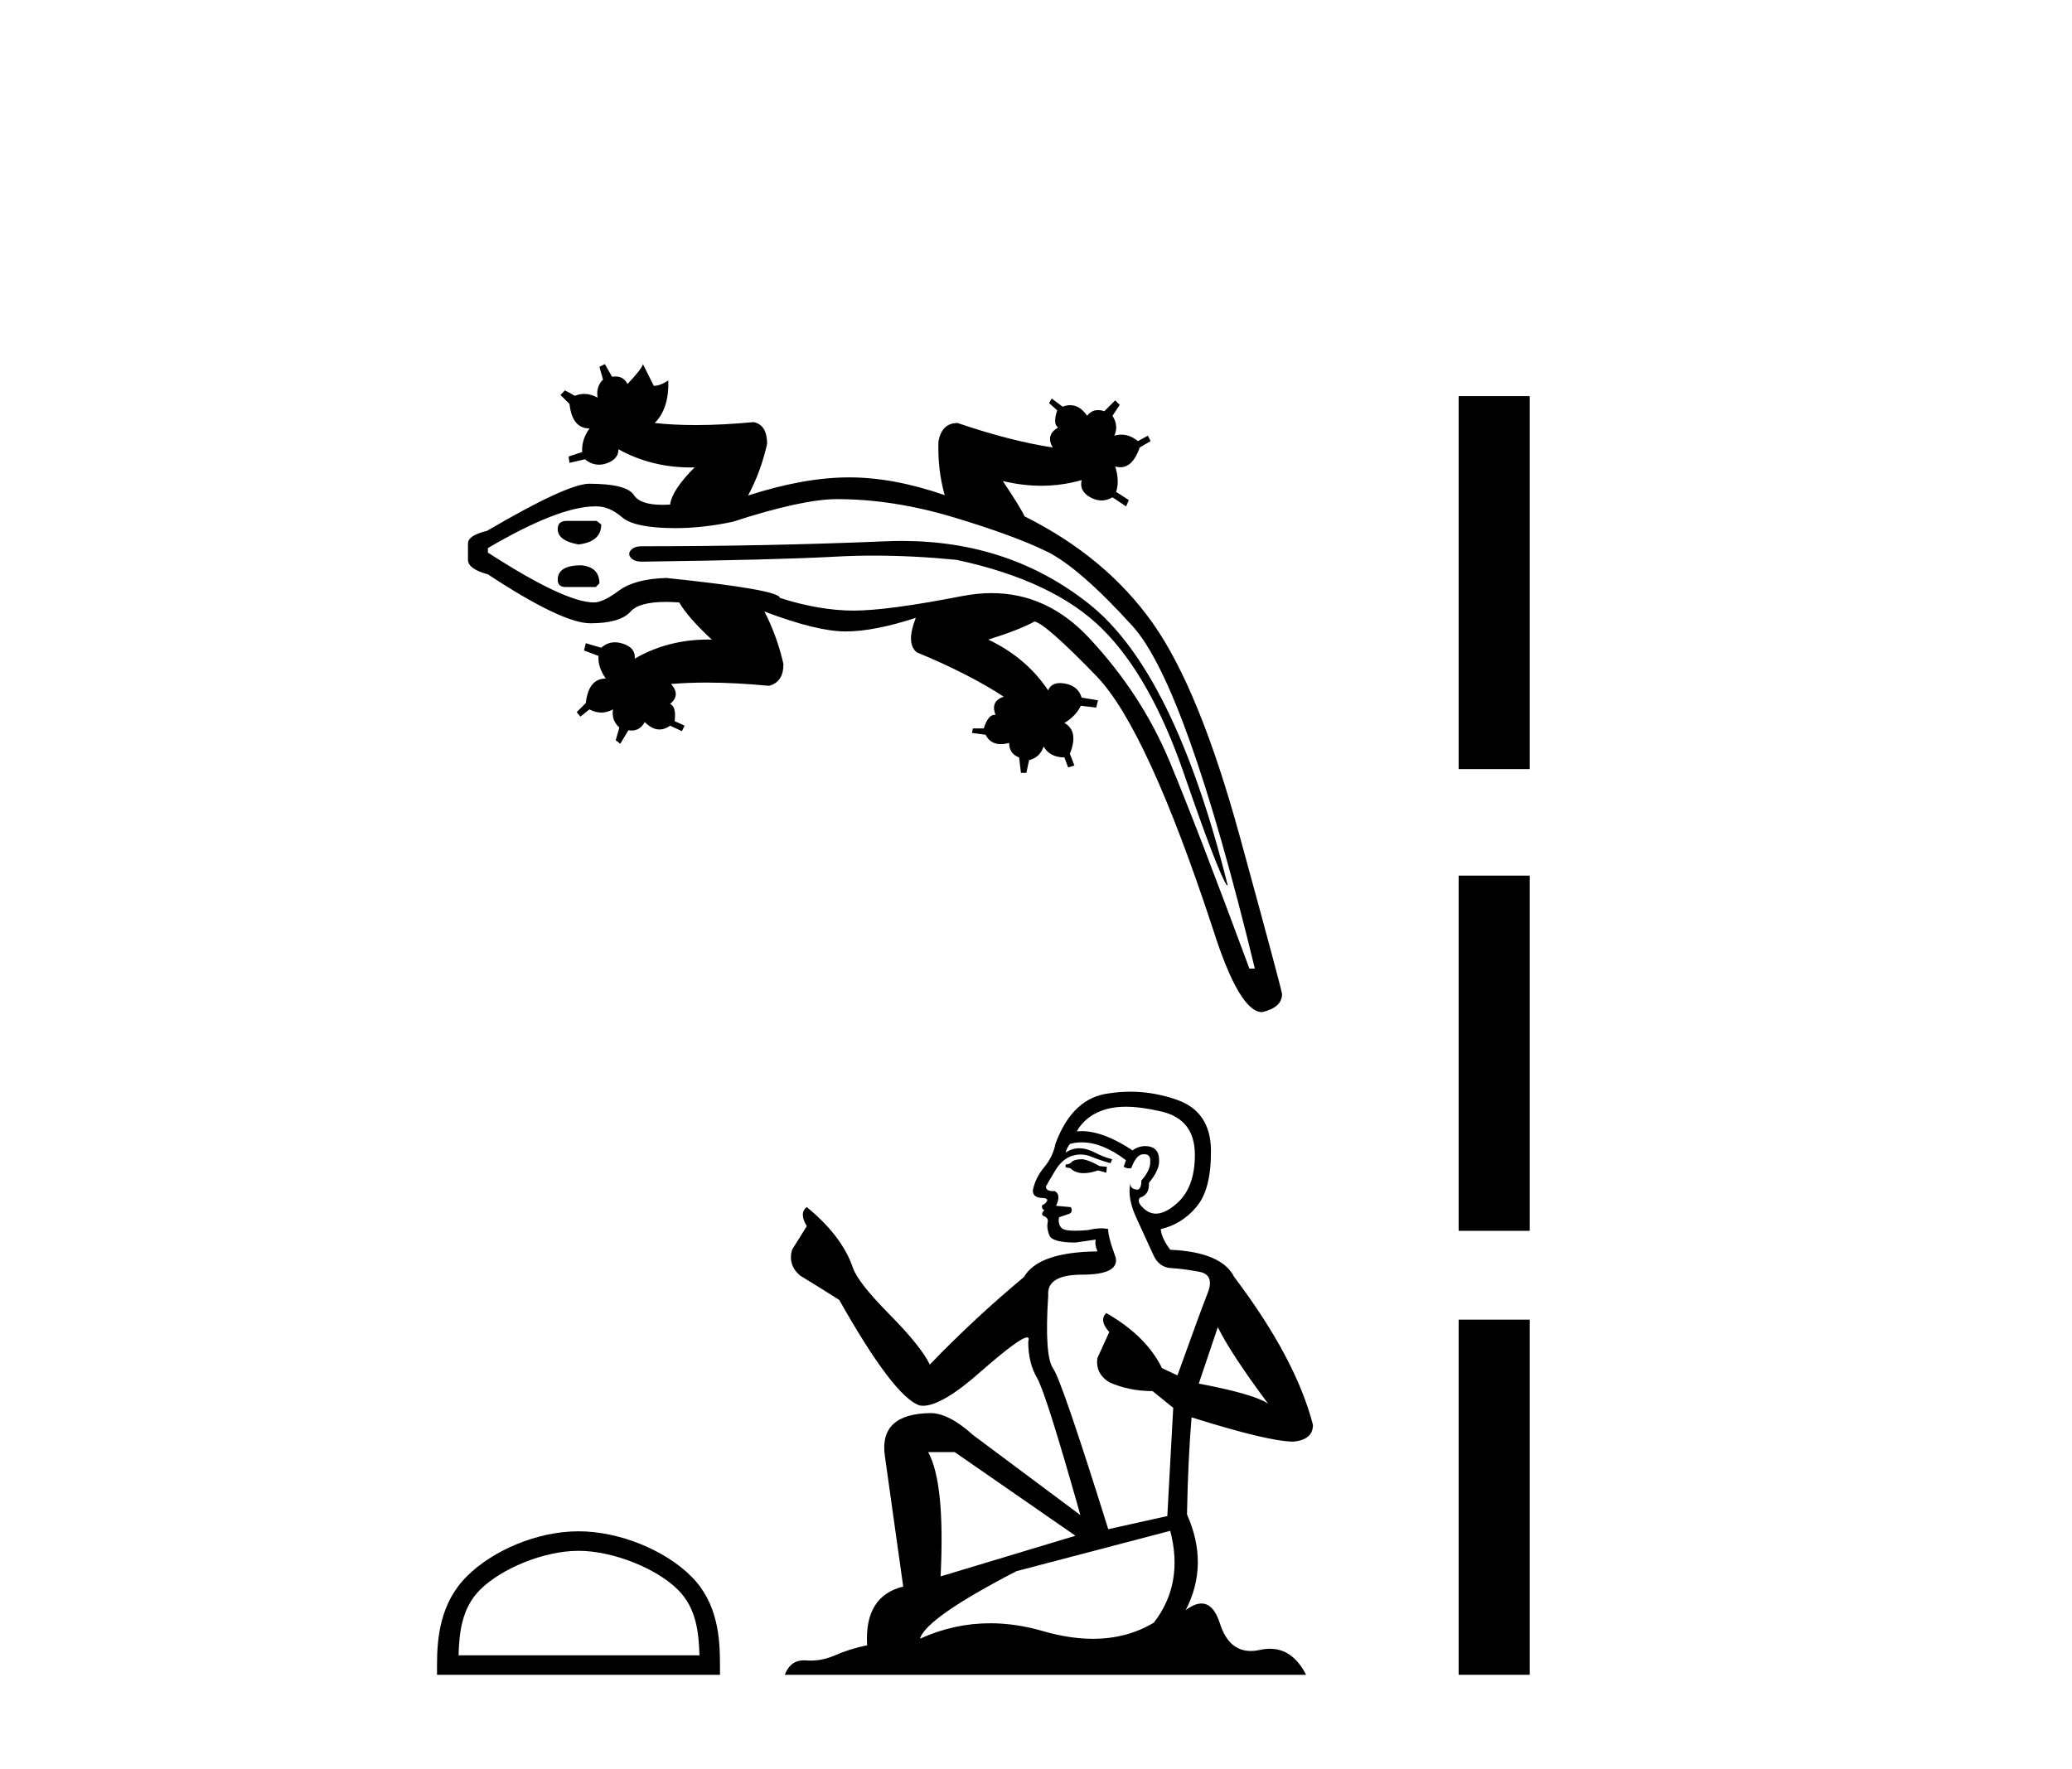
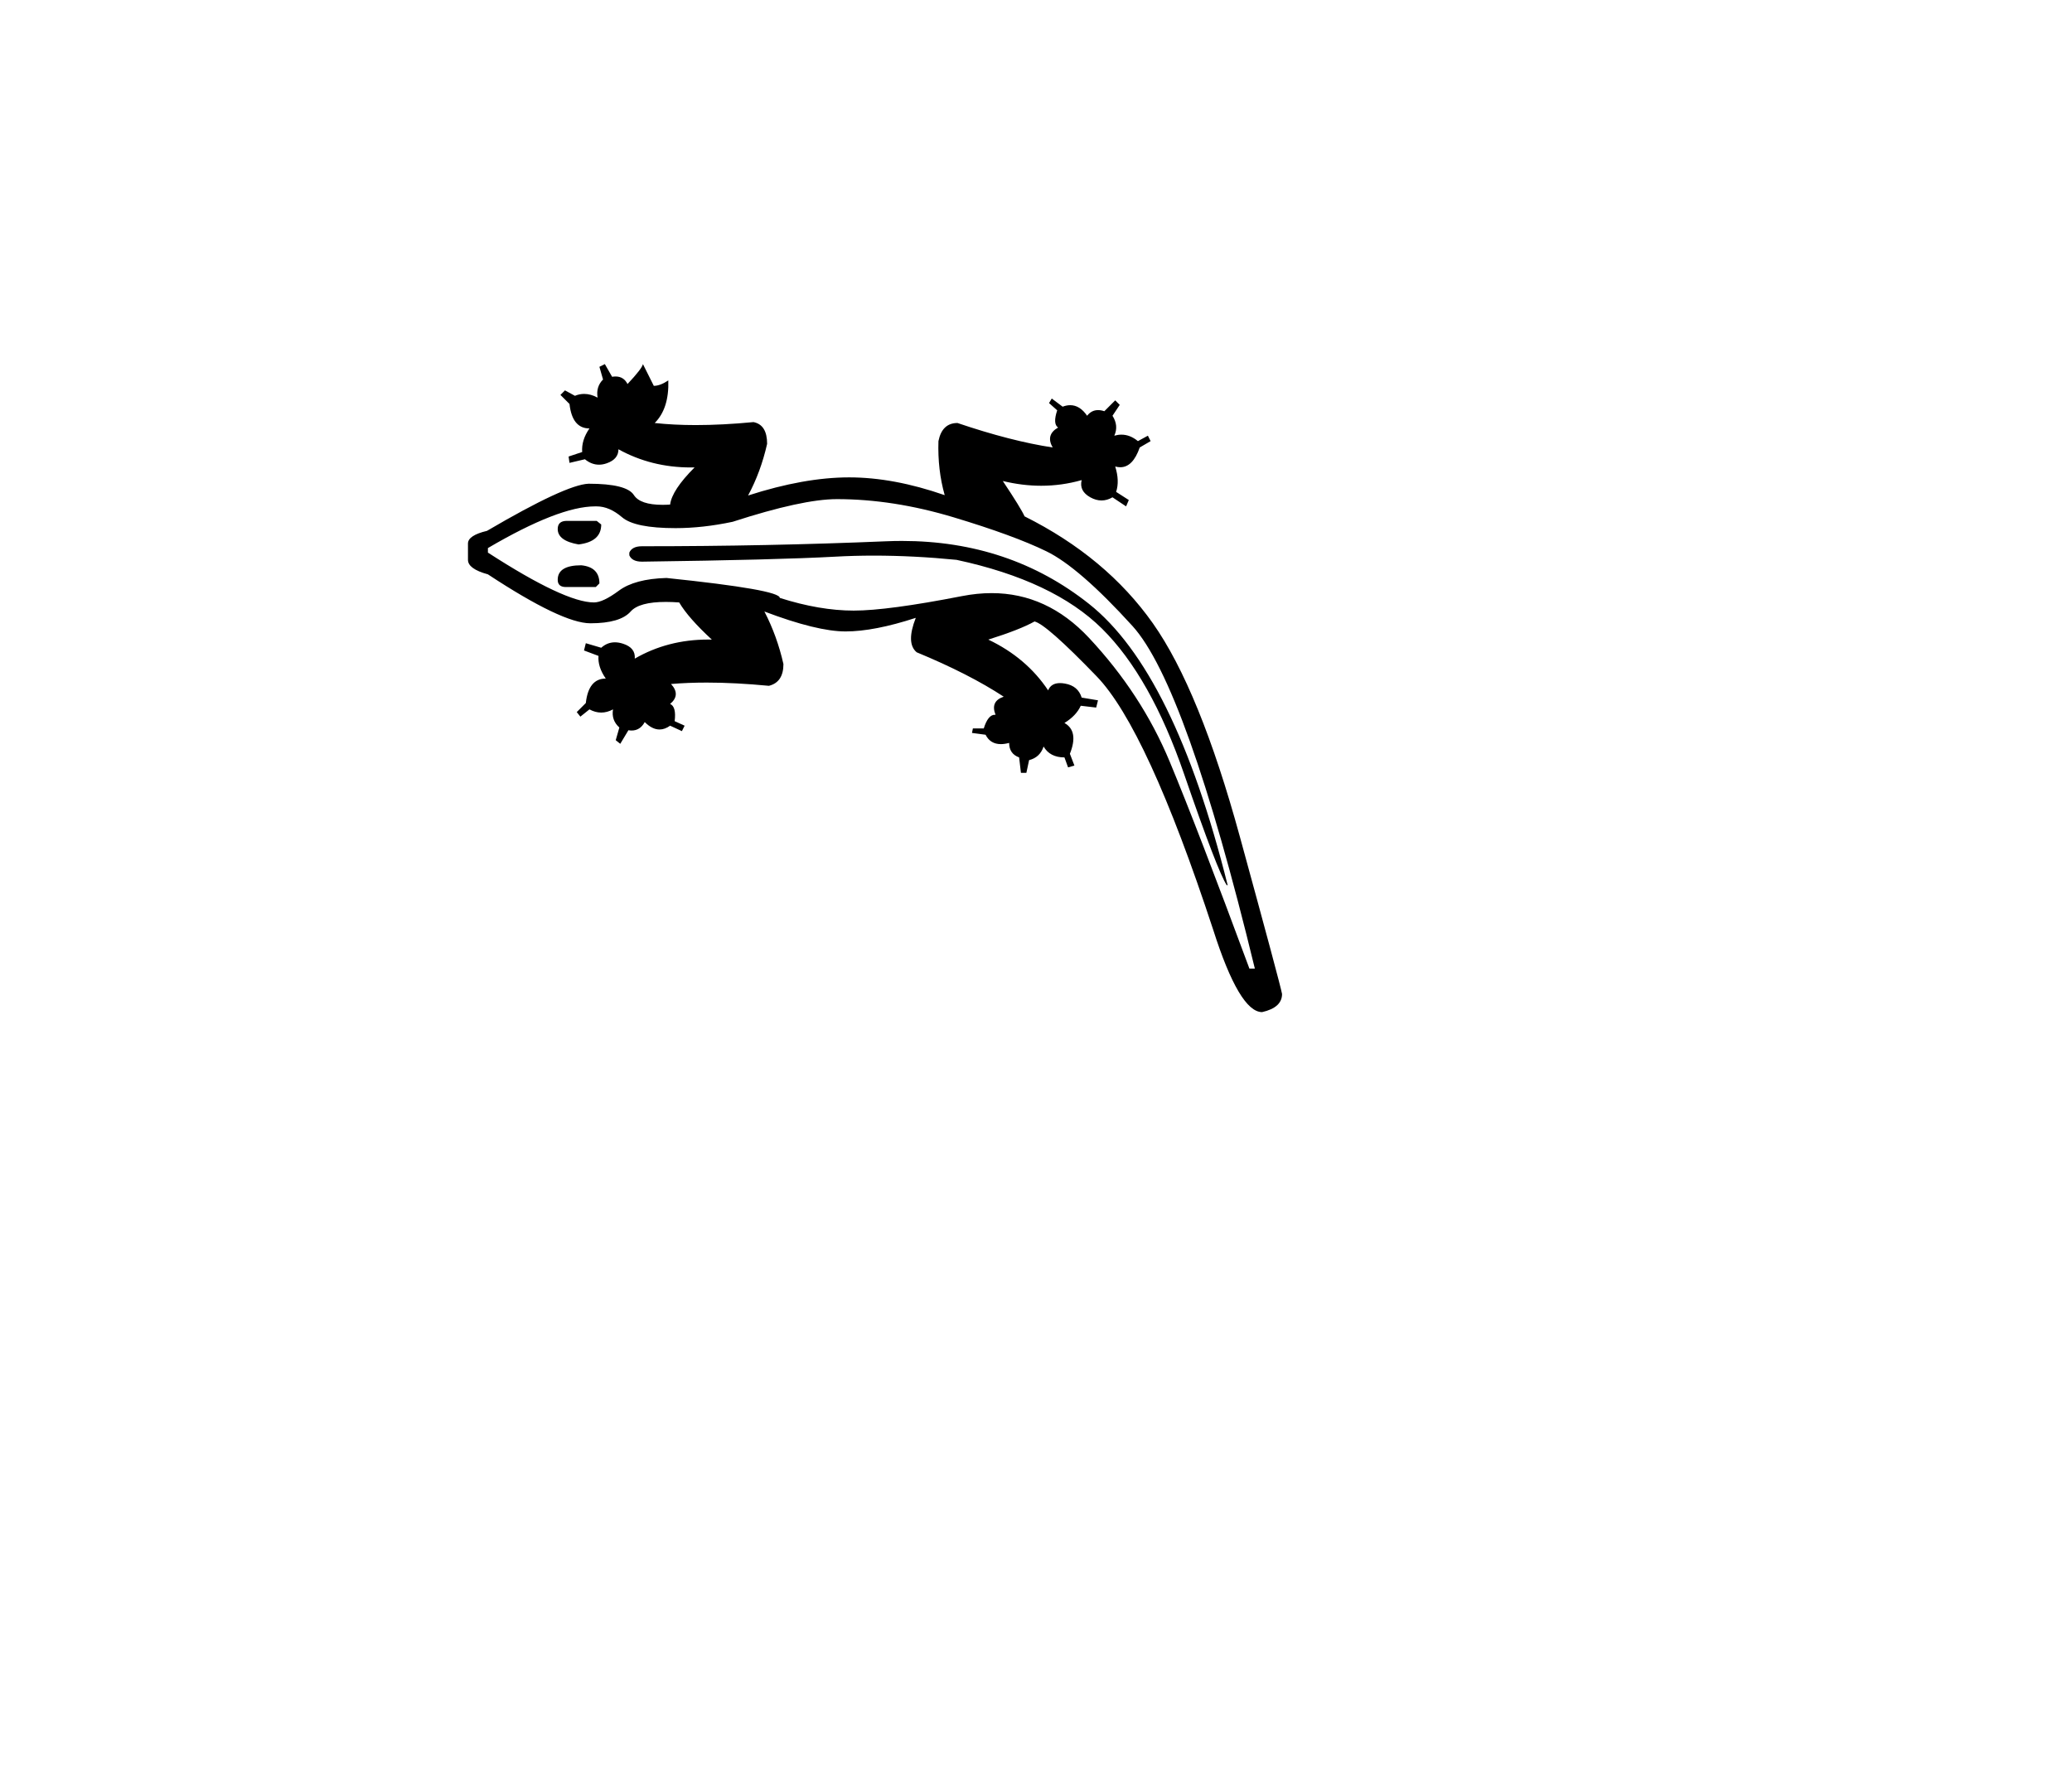
<svg xmlns="http://www.w3.org/2000/svg" width="48.0" height="41.0">
  <path d="M 21.885 11.474 L 21.885 11.474 Q 21.885 11.474 21.885 11.474 L 21.885 11.474 Q 21.885 11.474 21.885 11.474 ZM 13.13 12.07 Q 12.92 12.07 12.92 12.259 Q 12.92 12.532 13.403 12.616 Q 13.928 12.553 13.928 12.154 L 13.823 12.07 ZM 13.466 13.099 Q 12.92 13.099 12.92 13.435 Q 12.92 13.603 13.109 13.603 L 13.802 13.603 L 13.886 13.519 Q 13.886 13.141 13.466 13.099 ZM 20.894 12.535 Q 20.71 12.535 20.522 12.543 Q 17.792 12.658 14.873 12.658 Q 14.642 12.658 14.579 12.805 L 14.579 12.868 Q 14.642 13.015 14.873 13.015 Q 18.002 12.973 19.336 12.9 Q 19.78 12.875 20.242 12.875 Q 21.166 12.875 22.16 12.973 Q 24.407 13.456 25.531 14.569 Q 26.655 15.682 27.432 17.94 Q 28.209 20.197 28.419 20.512 L 28.44 20.512 Q 27.201 15.556 25.226 13.992 Q 23.388 12.535 20.894 12.535 ZM 19.388 11.566 Q 20.69 11.566 22.087 11.986 Q 23.483 12.406 24.239 12.774 Q 24.995 13.141 26.235 14.506 Q 27.474 15.871 29.07 22.445 L 28.944 22.445 Q 27.747 19.21 27.096 17.646 Q 26.445 16.081 25.226 14.779 Q 24.258 13.744 22.972 13.744 Q 22.64 13.744 22.286 13.813 Q 20.564 14.149 19.777 14.149 Q 18.989 14.149 18.065 13.855 Q 18.065 13.666 15.44 13.393 Q 14.705 13.414 14.337 13.687 Q 13.97 13.96 13.76 13.96 Q 13.088 13.96 11.303 12.805 L 11.303 12.7 Q 12.948 11.734 13.787 11.734 Q 13.805 11.734 13.823 11.734 Q 14.117 11.734 14.411 11.986 Q 14.705 12.238 15.65 12.238 Q 16.28 12.238 16.973 12.091 Q 18.59 11.566 19.388 11.566 ZM 14.012 8.437 L 13.886 8.5 L 13.97 8.794 Q 13.802 8.962 13.844 9.214 Q 13.685 9.128 13.532 9.128 Q 13.424 9.128 13.319 9.172 L 13.088 9.046 L 12.983 9.151 L 13.193 9.361 Q 13.256 9.928 13.655 9.928 Q 13.466 10.201 13.487 10.474 L 13.172 10.579 L 13.193 10.726 L 13.55 10.642 Q 13.704 10.768 13.877 10.768 Q 13.963 10.768 14.054 10.736 Q 14.327 10.642 14.327 10.411 Q 15.089 10.832 16.003 10.832 Q 16.047 10.832 16.091 10.831 L 16.091 10.831 Q 15.566 11.356 15.524 11.692 Q 15.431 11.698 15.348 11.698 Q 14.829 11.698 14.684 11.471 Q 14.516 11.209 13.634 11.209 Q 13.109 11.23 11.282 12.301 Q 10.841 12.406 10.841 12.595 L 10.841 12.973 Q 10.841 13.183 11.303 13.309 Q 13.025 14.443 13.676 14.443 Q 14.369 14.443 14.61 14.17 Q 14.807 13.948 15.426 13.948 Q 15.569 13.948 15.734 13.96 Q 15.944 14.317 16.49 14.821 Q 16.447 14.82 16.405 14.82 Q 15.468 14.82 14.705 15.262 Q 14.726 15.01 14.432 14.916 Q 14.334 14.884 14.245 14.884 Q 14.068 14.884 13.928 15.01 L 13.571 14.905 L 13.529 15.073 L 13.865 15.199 Q 13.844 15.451 14.033 15.724 Q 13.634 15.724 13.571 16.291 L 13.361 16.501 L 13.445 16.606 L 13.655 16.438 Q 13.791 16.512 13.928 16.512 Q 14.064 16.512 14.201 16.438 L 14.201 16.438 Q 14.159 16.69 14.348 16.858 L 14.264 17.152 L 14.369 17.236 L 14.558 16.921 Q 14.597 16.928 14.632 16.928 Q 14.829 16.928 14.936 16.732 Q 15.107 16.904 15.279 16.904 Q 15.401 16.904 15.524 16.816 L 15.797 16.942 L 15.86 16.816 L 15.629 16.711 Q 15.671 16.375 15.524 16.312 Q 15.776 16.102 15.545 15.85 Q 15.931 15.817 16.372 15.817 Q 17.032 15.817 17.813 15.892 Q 18.149 15.808 18.149 15.388 Q 18.002 14.737 17.708 14.17 L 17.708 14.17 Q 18.926 14.632 19.588 14.632 Q 20.249 14.632 21.215 14.317 L 21.215 14.317 Q 20.984 14.905 21.236 15.115 Q 22.454 15.619 23.252 16.144 Q 22.937 16.249 23.063 16.564 Q 23.053 16.563 23.044 16.563 Q 22.889 16.563 22.79 16.879 L 22.538 16.879 L 22.517 16.984 L 22.832 17.026 Q 22.941 17.243 23.186 17.243 Q 23.273 17.243 23.378 17.215 Q 23.378 17.467 23.609 17.551 L 23.651 17.908 L 23.777 17.908 L 23.84 17.614 Q 24.092 17.551 24.176 17.299 Q 24.323 17.551 24.659 17.551 L 24.743 17.782 L 24.89 17.74 L 24.785 17.467 Q 24.995 16.942 24.659 16.753 Q 24.932 16.585 25.037 16.354 L 25.394 16.396 L 25.436 16.228 L 25.058 16.165 Q 24.974 15.892 24.67 15.84 Q 24.609 15.829 24.557 15.829 Q 24.349 15.829 24.281 15.997 Q 23.777 15.241 22.895 14.821 Q 23.63 14.59 23.966 14.401 Q 24.239 14.464 25.405 15.672 Q 26.571 16.879 28.104 21.542 Q 28.713 23.453 29.238 23.453 Q 29.7 23.348 29.7 23.033 Q 29.658 22.802 28.723 19.389 Q 27.789 15.976 26.707 14.443 Q 25.625 12.91 23.735 11.965 Q 23.651 11.776 23.231 11.146 L 23.231 11.146 Q 23.683 11.256 24.121 11.256 Q 24.598 11.256 25.058 11.125 L 25.058 11.125 Q 24.995 11.377 25.258 11.524 Q 25.389 11.597 25.518 11.597 Q 25.646 11.597 25.772 11.524 L 26.087 11.734 L 26.15 11.587 L 25.856 11.398 Q 25.94 11.146 25.835 10.81 L 25.835 10.81 Q 25.896 10.827 25.953 10.827 Q 26.244 10.827 26.403 10.369 L 26.655 10.222 L 26.592 10.096 L 26.361 10.222 Q 26.18 10.072 25.979 10.072 Q 25.898 10.072 25.814 10.096 Q 25.919 9.865 25.772 9.634 L 25.94 9.382 L 25.835 9.277 L 25.583 9.529 Q 25.506 9.503 25.438 9.503 Q 25.286 9.503 25.184 9.634 Q 25.016 9.389 24.793 9.389 Q 24.709 9.389 24.617 9.424 L 24.365 9.235 L 24.302 9.34 L 24.491 9.508 Q 24.386 9.823 24.512 9.907 Q 24.218 10.075 24.386 10.369 Q 23.42 10.222 22.181 9.802 Q 21.824 9.802 21.74 10.222 Q 21.719 10.889 21.885 11.474 L 21.885 11.474 Q 20.701 11.062 19.672 11.062 Q 18.632 11.062 17.33 11.482 Q 17.624 10.936 17.771 10.285 Q 17.771 9.844 17.456 9.781 Q 16.734 9.85 16.119 9.85 Q 15.606 9.85 15.167 9.802 Q 15.503 9.466 15.482 8.815 L 15.482 8.815 Q 15.293 8.941 15.146 8.941 L 14.894 8.437 Q 14.873 8.542 14.537 8.899 Q 14.449 8.724 14.26 8.724 Q 14.222 8.724 14.18 8.731 L 14.012 8.437 Z" style="fill:#000000;stroke:none" />
-   <path d="M 13.402 35.936 C 14.208 35.936 15.217 36.35 15.705 36.838 C 16.133 37.265 16.188 37.832 16.204 38.358 L 10.623 38.358 C 10.639 37.832 10.694 37.265 11.122 36.838 C 11.61 36.35 12.595 35.936 13.402 35.936 ZM 13.402 35.484 C 12.445 35.484 11.416 35.926 10.813 36.529 C 10.194 37.148 10.124 37.962 10.124 38.572 L 10.124 38.809 L 16.679 38.809 L 16.679 38.572 C 16.679 37.962 16.633 37.148 16.014 36.529 C 15.411 35.926 14.358 35.484 13.402 35.484 Z" style="fill:#000000;stroke:none" />
-   <path d="M 25.081 26.862 Q 24.891 26.862 24.83 26.923 Q 24.777 26.984 24.686 26.984 L 24.686 27.052 L 24.792 27.068 Q 24.91 27.185 25.106 27.185 Q 25.251 27.185 25.438 27.121 L 25.628 27.174 L 25.643 27.037 L 25.476 27.022 Q 25.233 26.885 25.081 26.862 ZM 26.077 25.646 Q 26.427 25.646 26.89 25.753 Q 27.673 25.928 27.68 26.741 Q 27.688 27.546 27.224 27.919 Q 26.979 28.123 26.778 28.123 Q 26.605 28.123 26.464 27.972 Q 26.327 27.835 26.411 27.752 Q 26.631 27.683 26.616 27.41 Q 26.852 27.121 26.852 26.916 Q 26.866 26.558 26.523 26.558 Q 26.509 26.558 26.495 26.558 Q 26.343 26.574 26.236 26.657 Q 25.564 26.211 25.053 26.211 Q 24.997 26.211 24.944 26.216 L 24.944 26.216 Q 25.165 25.829 25.636 25.7 Q 25.828 25.646 26.077 25.646 ZM 28.212 30.753 Q 28.509 31.361 29.375 32.524 Q 29.048 32.304 27.771 32.061 L 28.212 30.753 ZM 25.061 26.471 Q 25.54 26.471 26.084 26.885 L 26.031 27.037 Q 26.095 27.074 26.155 27.074 Q 26.181 27.074 26.206 27.068 Q 26.327 26.748 26.479 26.748 Q 26.498 26.746 26.514 26.746 Q 26.66 26.746 26.647 26.931 Q 26.647 27.121 26.441 27.356 Q 26.441 27.567 26.339 27.567 Q 26.323 27.567 26.305 27.562 Q 26.168 27.531 26.191 27.41 L 26.191 27.41 Q 26.099 27.752 26.35 28.276 Q 26.593 28.808 26.723 29.089 Q 26.852 29.37 27.133 29.385 Q 27.414 29.401 27.779 29.469 Q 28.144 29.537 27.977 29.963 Q 27.809 30.389 27.277 31.871 L 26.92 31.703 Q 26.548 30.951 25.628 30.427 L 25.628 30.427 Q 25.453 30.594 25.697 30.867 L 25.423 31.468 Q 25.37 31.825 25.697 32.03 Q 26.153 32.235 26.7 32.235 L 27.179 32.623 L 27.042 35.131 L 25.674 35.435 Q 24.602 32.007 24.397 31.711 Q 24.192 31.415 24.283 30.016 Q 24.245 29.537 25.066 29.537 Q 25.917 29.537 25.849 29.15 L 25.742 28.838 Q 25.659 28.549 25.674 28.481 Q 25.607 28.463 25.518 28.463 Q 25.385 28.463 25.203 28.504 Q 25.03 28.519 24.905 28.519 Q 24.655 28.519 24.595 28.458 Q 24.503 28.367 24.534 28.207 L 24.777 28.124 Q 24.861 28.078 24.807 27.972 L 24.465 27.942 Q 24.587 27.683 24.435 27.6 Q 24.412 27.601 24.392 27.601 Q 24.23 27.601 24.23 27.493 Q 24.283 27.394 24.443 27.128 Q 24.602 26.862 24.83 26.786 Q 24.933 26.753 25.034 26.753 Q 25.165 26.753 25.294 26.809 Q 25.522 26.9 25.727 26.954 L 25.765 26.862 Q 25.575 26.817 25.37 26.71 Q 25.172 26.608 25.001 26.608 Q 24.83 26.608 24.686 26.71 Q 24.724 26.574 24.792 26.505 Q 24.924 26.471 25.061 26.471 ZM 22.117 33.649 L 24.914 35.587 L 21.79 36.529 Q 21.897 34.363 21.502 33.649 ZM 27.11 35.473 Q 27.429 36.697 26.73 37.601 Q 26.104 37.975 25.32 37.975 Q 24.782 37.975 24.169 37.799 Q 23.541 37.615 22.94 37.615 Q 22.1 37.615 21.312 37.973 Q 21.448 37.495 23.546 36.408 L 27.11 35.473 ZM 26.186 25.297 Q 25.942 25.297 25.697 25.335 Q 24.845 25.434 24.45 26.505 Q 24.397 26.794 24.192 27.045 Q 23.987 27.288 23.926 27.584 Q 23.926 27.752 24.139 27.759 Q 24.351 27.767 24.192 27.904 Q 24.124 27.919 24.139 27.972 Q 24.146 28.025 24.192 28.04 Q 24.093 28.147 24.192 28.185 Q 24.298 28.23 24.268 28.337 Q 24.245 28.451 24.306 28.618 Q 24.367 28.793 24.914 28.793 L 25.385 28.724 L 25.385 28.724 Q 25.355 28.838 25.423 28.998 Q 24.055 29.013 23.721 29.591 Q 22.573 30.548 21.54 31.62 Q 21.334 31.194 20.605 30.457 Q 19.883 29.727 19.761 29.385 Q 19.51 28.641 18.69 27.972 Q 18.507 28.109 18.69 28.413 L 18.348 28.96 Q 18.249 29.317 18.538 29.56 Q 18.978 29.826 19.442 30.123 Q 20.719 32.387 21.312 32.57 Q 21.344 32.575 21.38 32.575 Q 21.831 32.575 22.733 31.772 Q 23.626 30.991 23.793 30.991 Q 23.851 30.991 23.82 31.088 Q 23.82 31.582 24.025 31.931 Q 24.23 32.281 25.028 35.108 L 22.543 33.254 Q 21.98 32.745 21.555 32.745 Q 20.362 32.76 20.498 33.733 L 20.924 36.765 Q 20.02 36.985 20.088 38.125 Q 19.678 38.209 19.336 38.361 Q 19.059 38.48 18.778 38.48 Q 18.719 38.48 18.659 38.475 Q 18.639 38.474 18.619 38.474 Q 18.309 38.474 18.18 38.809 L 30.257 38.809 Q 29.948 38.206 29.422 38.206 Q 29.312 38.206 29.193 38.232 Q 29.078 38.257 28.975 38.257 Q 28.468 38.257 28.265 37.631 Q 28.116 37.157 27.833 37.157 Q 27.672 37.157 27.467 37.312 Q 28.015 36.256 27.498 35.093 Q 27.521 33.831 27.604 32.843 Q 29.39 33.406 29.968 33.406 Q 30.416 33.36 30.416 33.018 Q 30.021 31.483 28.592 29.591 Q 28.303 29.013 27.11 28.96 Q 26.905 28.686 26.89 28.481 Q 27.384 28.367 27.718 27.964 Q 28.06 27.562 28.053 26.657 Q 28.045 25.76 27.27 25.487 Q 26.733 25.297 26.186 25.297 Z" style="fill:#000000;stroke:none" />
-   <path d="M 33.791 9.179 L 33.791 17.821 L 35.437 17.821 L 35.437 9.179 L 33.791 9.179 M 33.791 20.29 L 33.791 28.521 L 35.437 28.521 L 35.437 20.29 L 33.791 20.29 M 33.791 30.579 L 33.791 38.809 L 35.437 38.809 L 35.437 30.579 L 33.791 30.579 Z" style="fill:#000000;stroke:none" />
</svg>